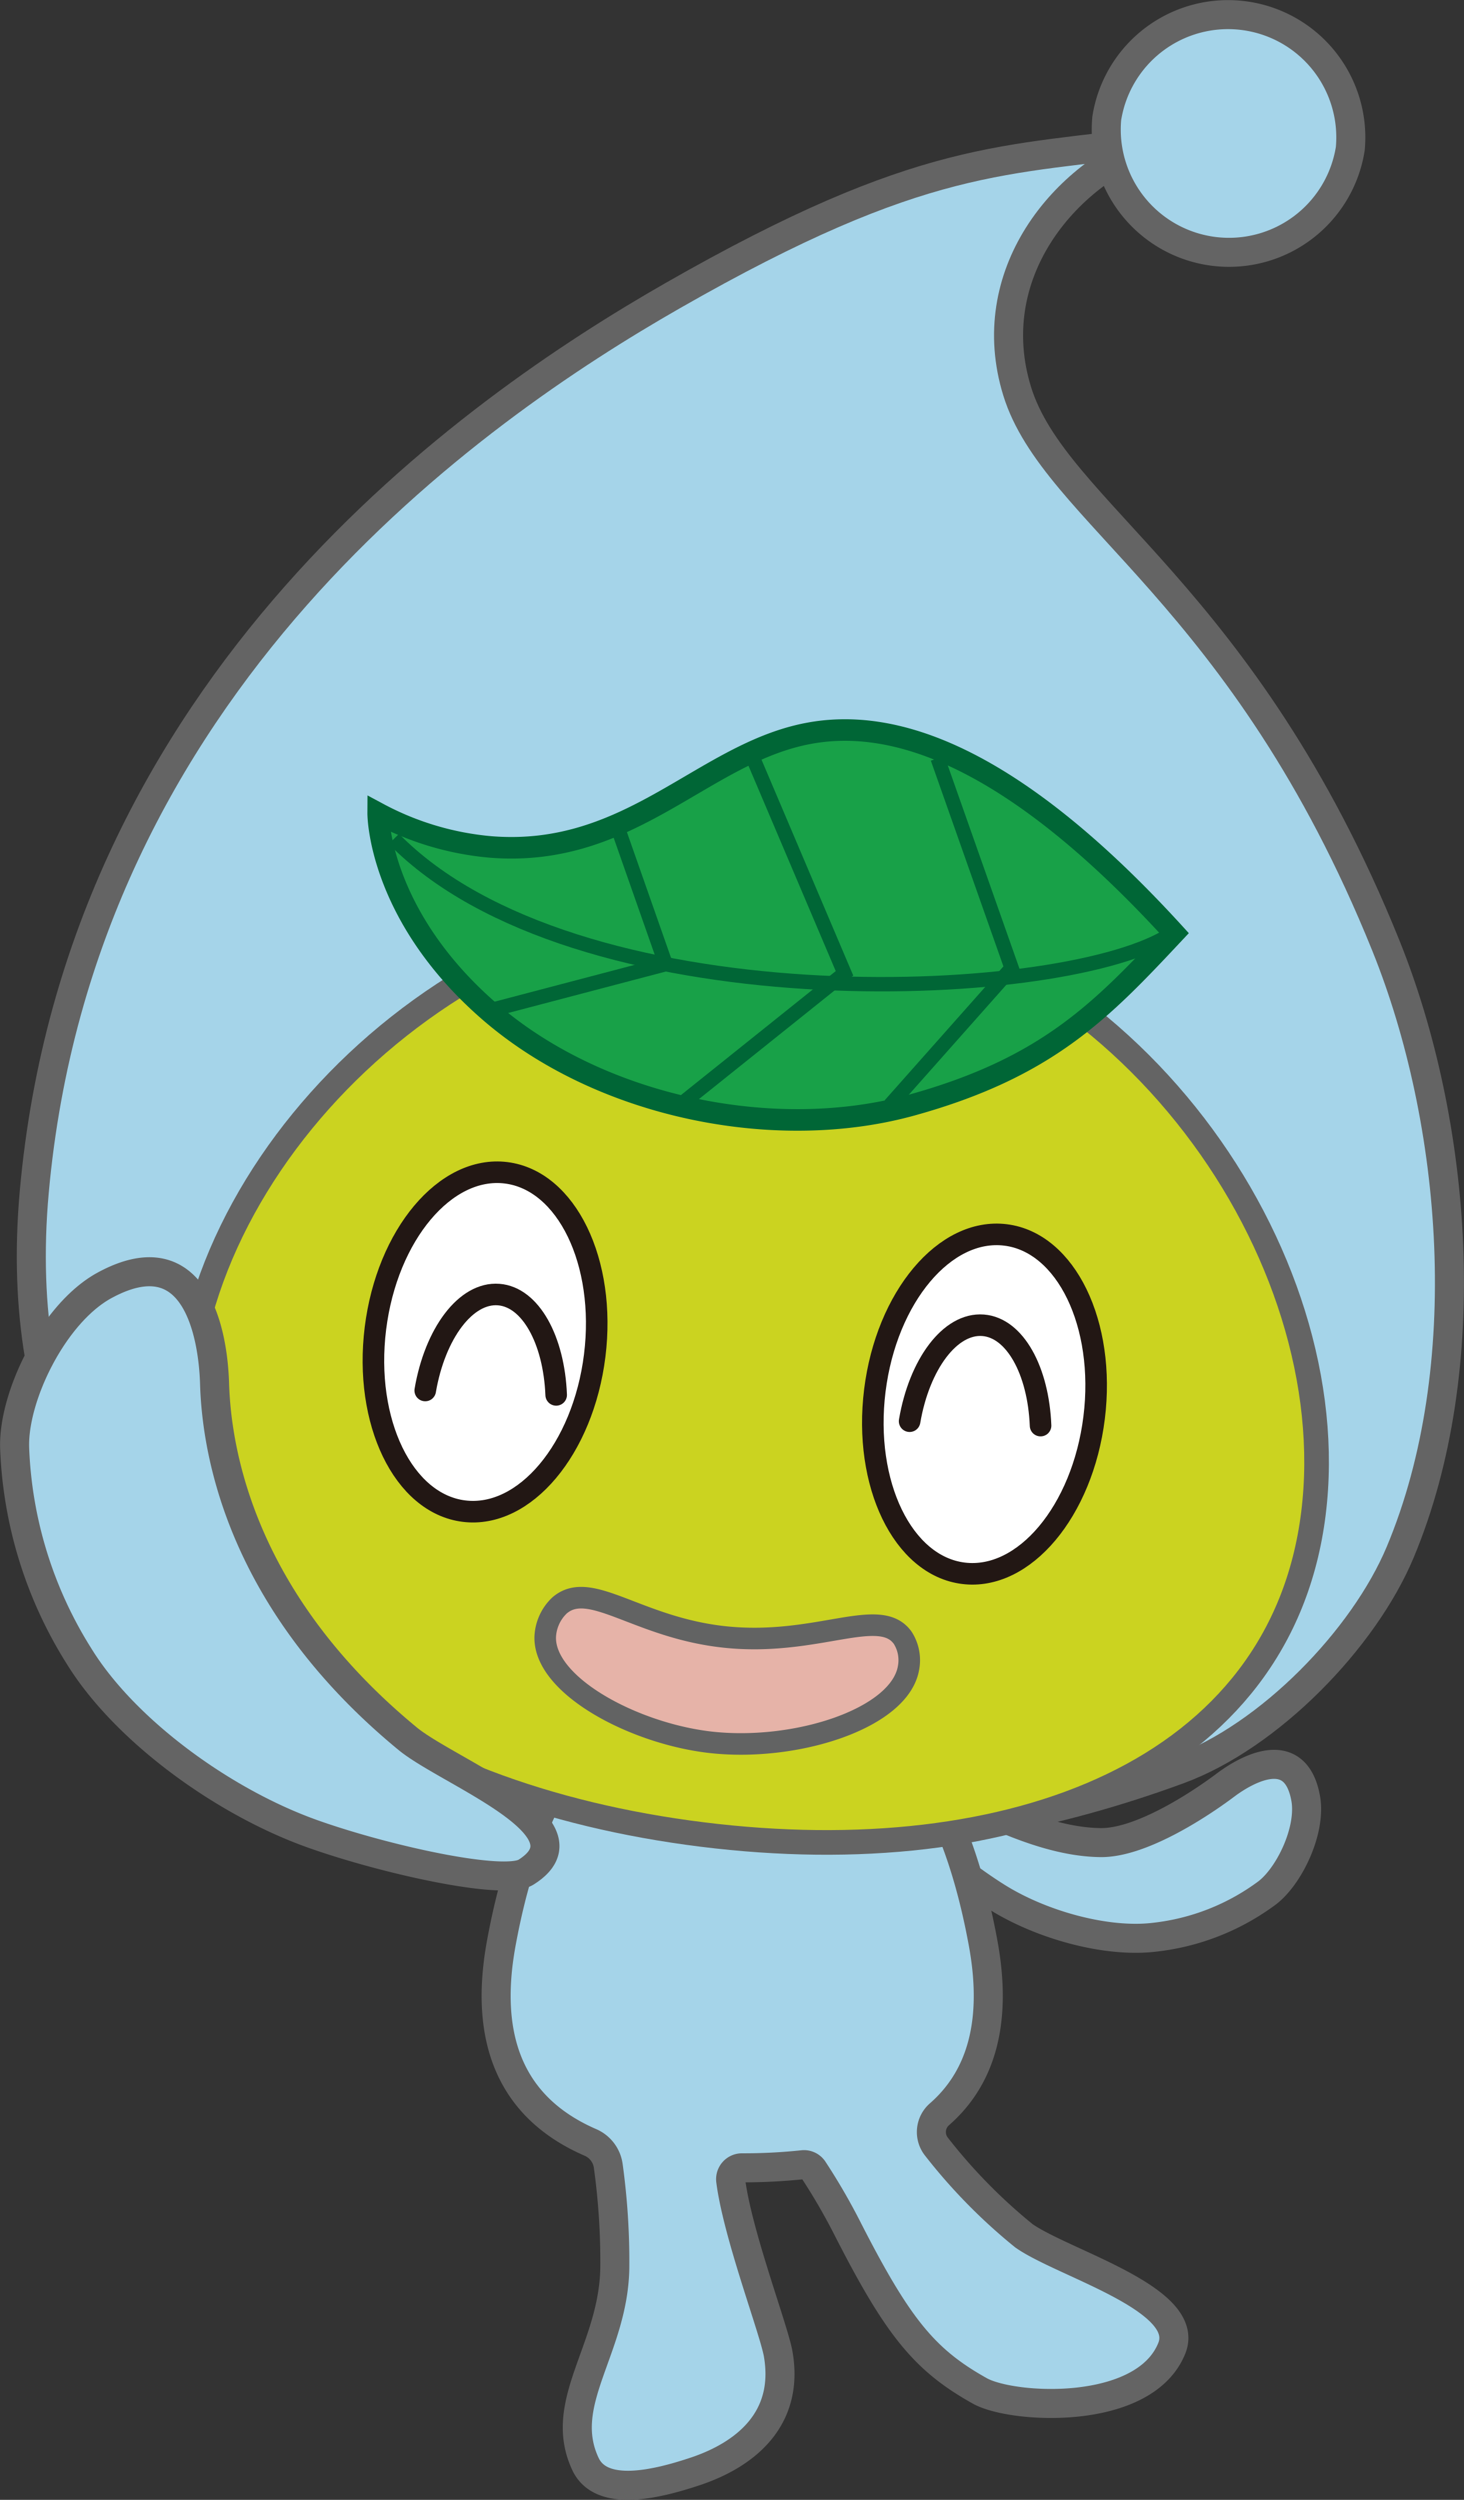
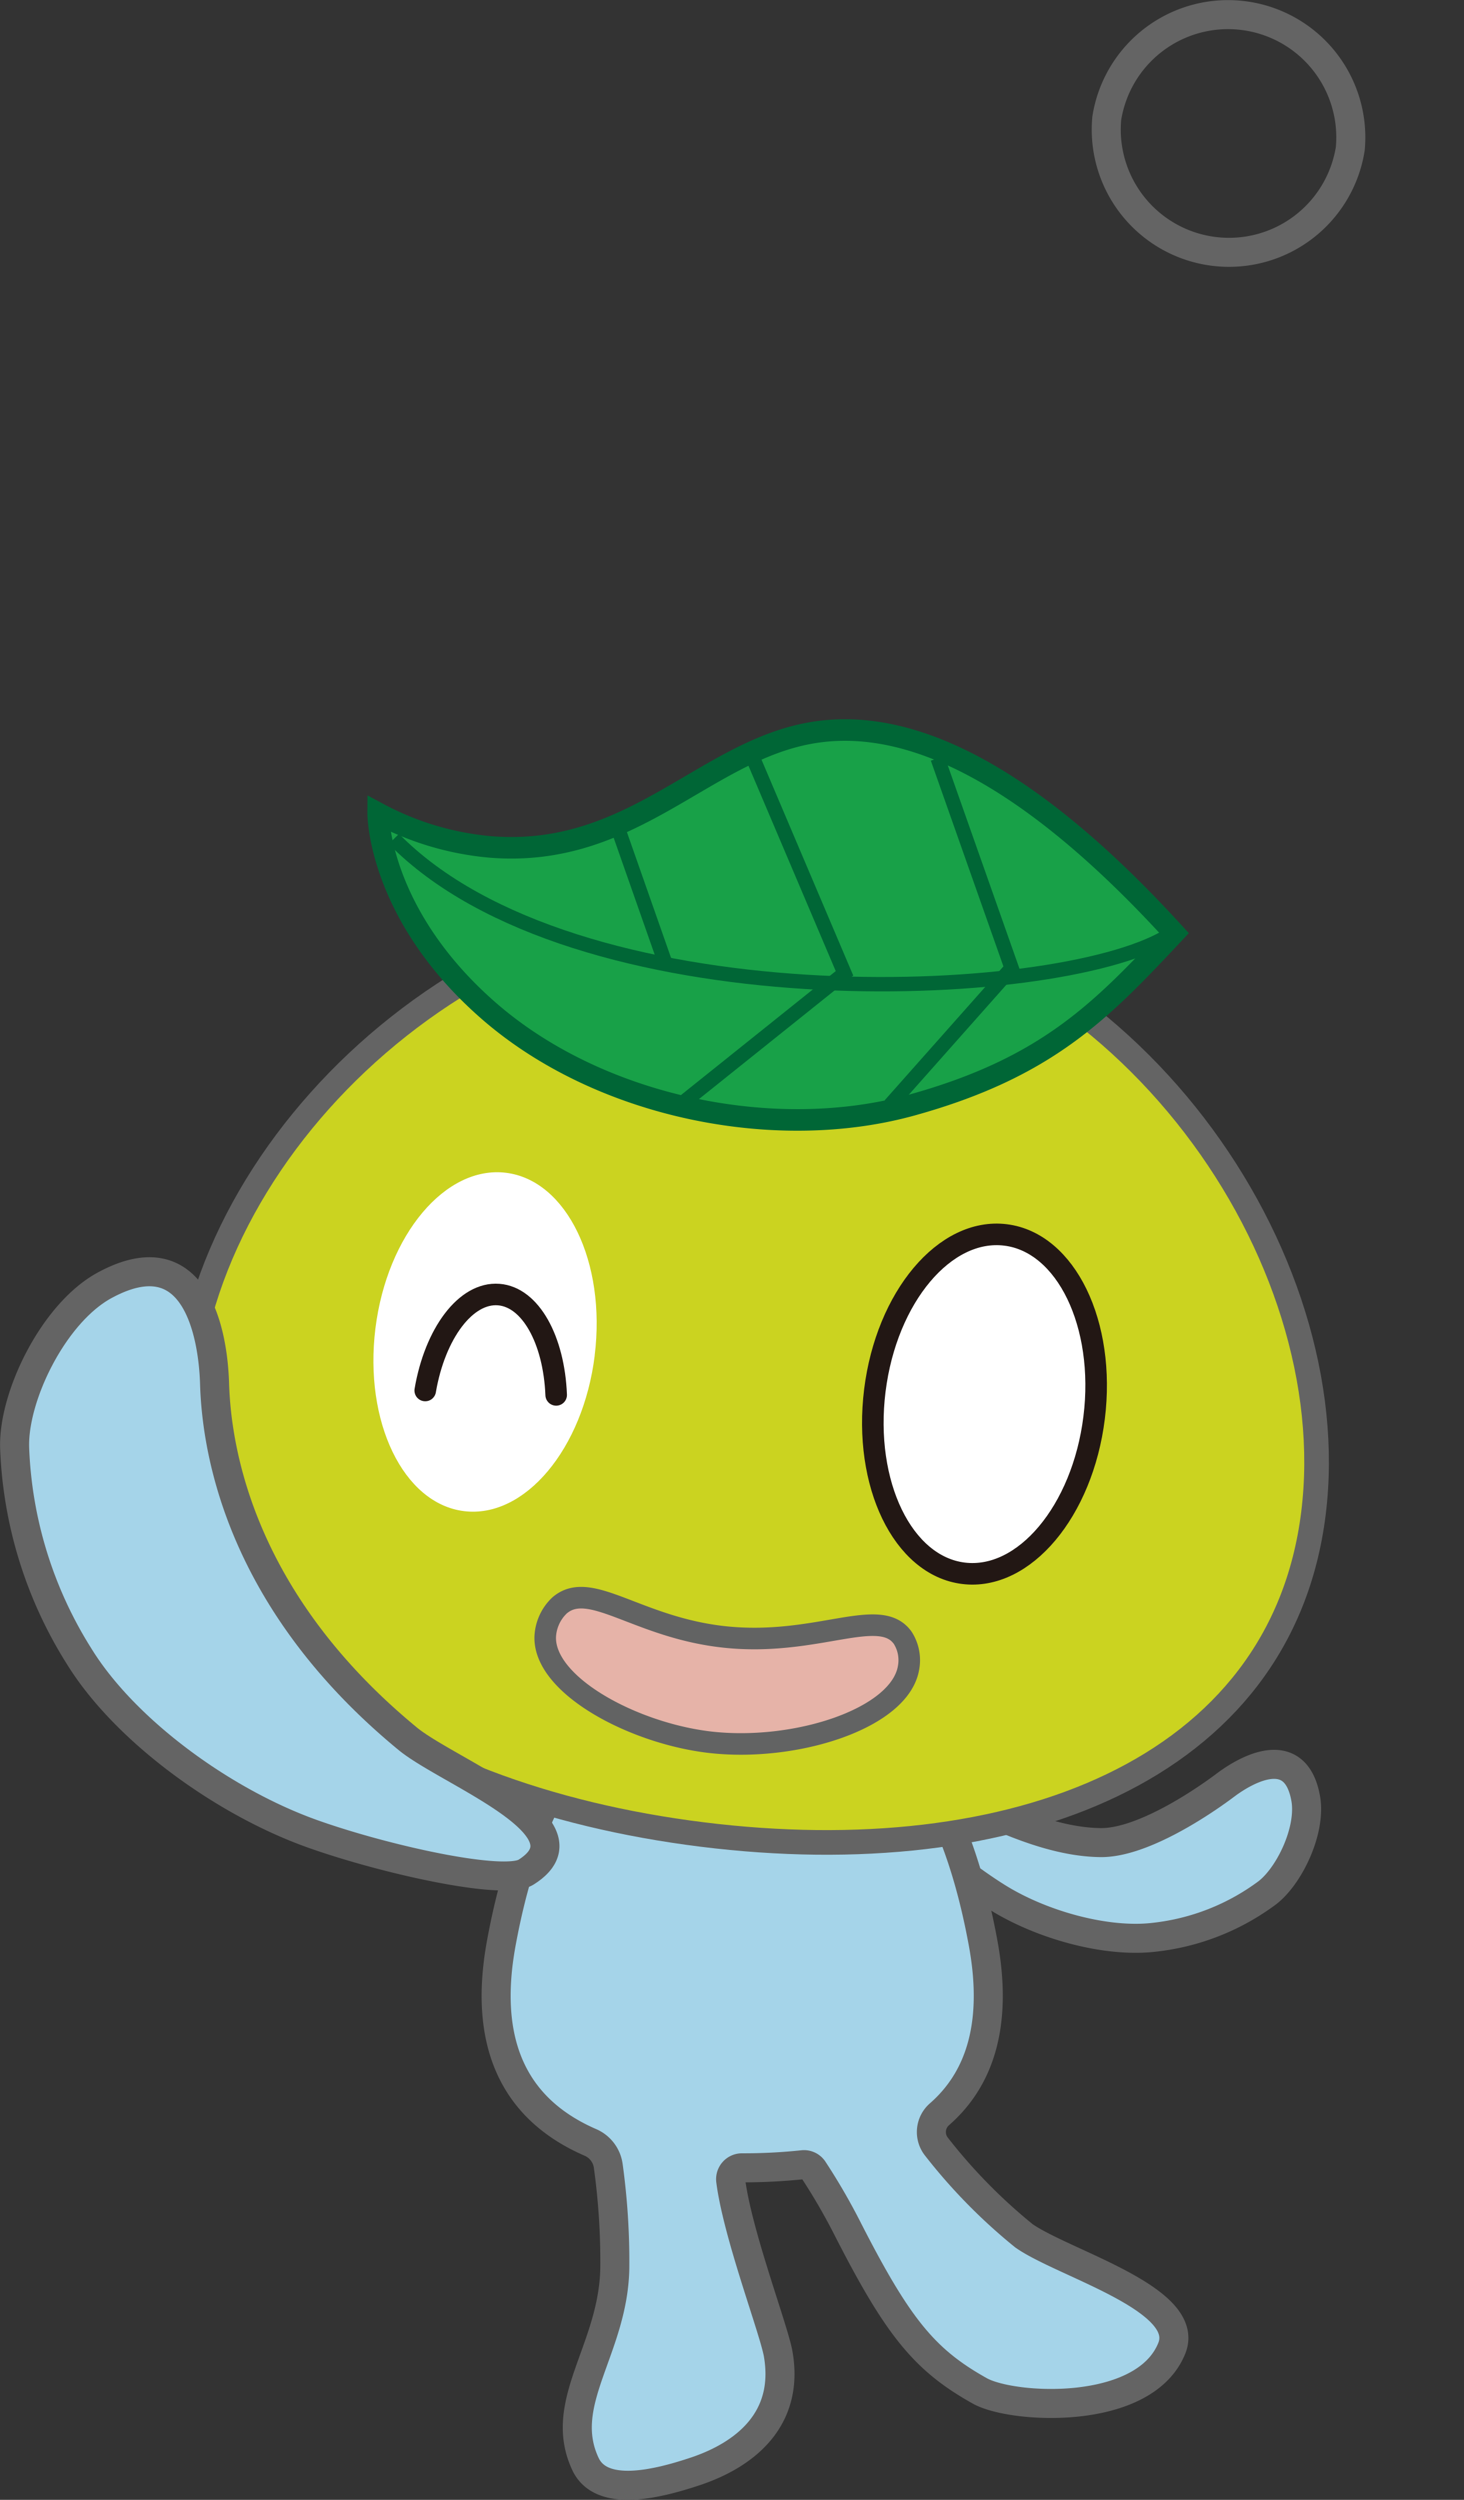
<svg xmlns="http://www.w3.org/2000/svg" id="mizurin_happy" width="140" height="239.048" viewBox="0 0 140 239.048">
  <rect x="0" y="0" width="140" height="239.048" fill="#333333" stroke="none" />
  <defs>
    <clipPath id="clip-path">
      <rect id="長方形_2716" data-name="長方形 2716" width="140" height="239.048" fill="none" />
    </clipPath>
  </defs>
  <g id="グループ_2521" data-name="グループ 2521" clip-path="url(#clip-path)">
    <path id="パス_6333" data-name="パス 6333" d="M109.925,184.273c-4.555.556-10.732-1.138-14.977-3.763-3.379-2.089-8.468-6.168-8.623-7.551-.491-4.385,5.14-1.857,7.659-.716,3.416,1.544,7.159,2.942,10.764,2.984,3.752.044,9.179-3.428,11.944-5.5,2.155-1.619,6.718-4.054,7.671,1.288.539,3.022-1.565,7.425-3.72,9.045l-.013.009a22.125,22.125,0,0,1-10.7,4.2" transform="translate(0.5 0.973)" fill="#a5d4e9" />
    <path id="パス_6334" data-name="パス 6334" d="M109.925,184.273c-4.555.556-10.732-1.138-14.977-3.763-3.379-2.089-8.468-6.168-8.623-7.551-.491-4.385,5.14-1.857,7.659-.716,3.416,1.544,7.159,2.942,10.764,2.984,3.752.044,9.179-3.428,11.944-5.5,2.155-1.619,6.718-4.054,7.671,1.288.539,3.022-1.565,7.425-3.72,9.045l-.013.009A22.125,22.125,0,0,1,109.925,184.273Z" transform="translate(0.5 0.973)" fill="none" stroke="#646464" stroke-linecap="round" stroke-linejoin="round" stroke-width="2.776" />
    <path id="パス_6335" data-name="パス 6335" d="M97.642,212.873a52.466,52.466,0,0,1-8.346-8.5,2.253,2.253,0,0,1,.27-3.118c3.723-3.251,5.632-8.388,4.182-16.331-3.7-20.244-13.173-25.545-23.044-25.545s-19.348,5.3-23.045,25.545c-1.941,10.628,2.128,16.239,8.518,19.018a2.871,2.871,0,0,1,1.718,2.264,66.729,66.729,0,0,1,.624,9.815c-.157,7.745-5.565,12.824-2.8,18.689,1.52,3.217,6.812,1.921,10.479.7,4.806-1.6,9.031-5.009,7.946-11.233-.406-2.331-3.881-11.417-4.541-16.576a1.086,1.086,0,0,1,1.084-1.226H70.7a54.106,54.106,0,0,0,5.789-.295,1.064,1.064,0,0,1,1.014.471,58.677,58.677,0,0,1,3.2,5.5c4.871,9.565,7.423,12.7,12.733,15.662,3.106,1.734,15.732,2.457,18.352-4.093,1.881-4.7-10.4-8.1-14.148-10.742" transform="translate(0.273 0.924)" fill="#a5d4e9" />
    <path id="パス_6336" data-name="パス 6336" d="M97.642,212.873a52.466,52.466,0,0,1-8.346-8.5,2.253,2.253,0,0,1,.27-3.118c3.723-3.251,5.632-8.388,4.182-16.331-3.7-20.244-13.173-25.545-23.044-25.545s-19.348,5.3-23.045,25.545c-1.941,10.628,2.128,16.239,8.518,19.018a2.871,2.871,0,0,1,1.718,2.264,66.729,66.729,0,0,1,.624,9.815c-.157,7.745-5.565,12.824-2.8,18.689,1.52,3.217,6.812,1.921,10.479.7,4.806-1.6,9.031-5.009,7.946-11.233-.406-2.331-3.881-11.417-4.541-16.576a1.086,1.086,0,0,1,1.084-1.226H70.7a54.106,54.106,0,0,0,5.789-.295,1.064,1.064,0,0,1,1.014.471,58.677,58.677,0,0,1,3.2,5.5c4.871,9.565,7.423,12.7,12.733,15.662,3.106,1.734,15.732,2.457,18.352-4.093C113.67,218.912,101.392,215.519,97.642,212.873Z" transform="translate(0.273 0.924)" fill="none" stroke="#646464" stroke-linecap="round" stroke-linejoin="round" stroke-width="2.776" />
-     <path id="パス_6337" data-name="パス 6337" d="M42.33,168.6S-.917,160.322,3.261,113.881C7.635,65.25,45.234,39.106,64.3,28.2c24.066-13.769,31.748-12.814,46.534-14.885-9.352,3.306-16.975,13.012-13.583,24.014,3.583,11.621,21.667,19.382,35.236,52.957,6.841,16.931,8.776,40.429,1.4,58.054-3.487,8.331-12.527,17.612-21.161,20.791-23.8,8.756-46.833,8.578-70.391-.526" transform="translate(0.017 0.077)" fill="#a5d4e9" />
-     <path id="パス_6338" data-name="パス 6338" d="M42.33,168.6S-.917,160.322,3.261,113.881C7.635,65.25,45.234,39.106,64.3,28.2c24.066-13.769,31.748-12.814,46.534-14.885-9.352,3.306-16.975,13.012-13.583,24.014,3.583,11.621,21.667,19.382,35.236,52.957,6.841,16.931,8.776,40.429,1.4,58.054-3.487,8.331-12.527,17.612-21.161,20.791C88.922,177.886,65.888,177.708,42.33,168.6Z" transform="translate(0.017 0.077)" fill="none" stroke="#646464" stroke-linecap="round" stroke-linejoin="round" stroke-width="2.776" />
    <path id="パス_6339" data-name="パス 6339" d="M125.5,144.23c-3.065,24.633-28.739,34.4-58.453,30.7S14.831,155.475,17.9,130.842,48.43,82.025,78.145,85.722,128.564,119.6,125.5,144.23" transform="translate(0.102 0.495)" fill="#cbd320" />
    <path id="パス_6340" data-name="パス 6340" d="M125.5,144.23c-3.065,24.633-28.739,34.4-58.453,30.7S14.831,155.475,17.9,130.842,48.43,82.025,78.145,85.722,128.564,119.6,125.5,144.23Z" transform="translate(0.102 0.495)" fill="none" stroke="#646464" stroke-width="2.356" />
    <path id="パス_6341" data-name="パス 6341" d="M56.665,128.984c-1.111,8.935-6.7,15.593-12.5,14.873s-9.581-8.546-8.469-17.481,6.7-15.594,12.494-14.873,9.581,8.544,8.47,17.481" transform="translate(0.206 0.646)" fill="#fff" />
-     <path id="パス_6342" data-name="パス 6342" d="M56.665,128.984c-1.111,8.935-6.7,15.593-12.5,14.873s-9.581-8.546-8.469-17.481,6.7-15.594,12.494-14.873S57.776,120.048,56.665,128.984Z" transform="translate(0.206 0.646)" fill="none" stroke="#221714" stroke-width="2.062" />
    <path id="パス_6343" data-name="パス 6343" d="M104.148,134.892c-1.111,8.935-6.7,15.594-12.5,14.873s-9.58-8.546-8.469-17.48,6.7-15.594,12.5-14.874,9.58,8.545,8.469,17.481" transform="translate(0.481 0.68)" fill="#fff" />
    <path id="パス_6344" data-name="パス 6344" d="M104.148,134.892c-1.111,8.935-6.7,15.594-12.5,14.873s-9.58-8.546-8.469-17.48,6.7-15.594,12.5-14.874S105.259,125.957,104.148,134.892Z" transform="translate(0.481 0.68)" fill="none" stroke="#221714" stroke-width="2.062" />
    <path id="パス_6345" data-name="パス 6345" d="M86.037,155.753a3.98,3.98,0,0,1,.537,2.892c-.877,4.872-10.955,8.047-19.1,7.062-7.259-.879-15.713-5.4-15.638-10.026a4.407,4.407,0,0,1,1.363-3.033c2.915-2.534,7.4,2.089,15.736,3,8.857.97,14.894-3.036,17.1.1" transform="translate(0.301 0.881)" fill="#e6b3a8" />
    <path id="パス_6346" data-name="パス 6346" d="M86.037,155.753a3.98,3.98,0,0,1,.537,2.892c-.877,4.872-10.955,8.047-19.1,7.062-7.259-.879-15.713-5.4-15.638-10.026a4.407,4.407,0,0,1,1.363-3.033c2.915-2.534,7.4,2.089,15.736,3C77.8,156.618,83.833,152.612,86.037,155.753Z" transform="translate(0.301 0.881)" fill="none" stroke="#626363" stroke-linecap="round" stroke-linejoin="round" stroke-width="2.062" />
-     <path id="パス_6347" data-name="パス 6347" d="M128.516,14.206a11.74,11.74,0,0,1-23.288-2.9,11.74,11.74,0,0,1,23.288,2.9" transform="translate(0.61 0.008)" fill="#a5d4e9" />
    <path id="パス_6348" data-name="パス 6348" d="M128.516,14.206a11.74,11.74,0,0,1-23.288-2.9,11.74,11.74,0,0,1,23.288,2.9Z" transform="translate(0.61 0.008)" fill="none" stroke="#646464" stroke-linecap="round" stroke-linejoin="round" stroke-width="2.776" />
    <path id="パス_6349" data-name="パス 6349" d="M35.957,77.378A27.884,27.884,0,0,0,46.728,80.59c13.377,1.065,20.245-8.956,30.379-10.86,7.441-1.4,18.633,1.2,34.965,19.093-6.879,7.332-12.038,12.83-25.082,16.447s-29.866.239-40.475-9.025S35.957,77.378,35.957,77.378" transform="translate(0.208 0.402)" fill="#18a148" />
    <path id="パス_6350" data-name="パス 6350" d="M35.957,77.378A27.884,27.884,0,0,0,46.728,80.59c13.377,1.065,20.245-8.956,30.379-10.86,7.441-1.4,18.633,1.2,34.965,19.093-6.879,7.332-12.038,12.83-25.082,16.447s-29.866.239-40.475-9.025S35.957,77.378,35.957,77.378Z" transform="translate(0.208 0.402)" fill="none" stroke="#006636" stroke-width="2.062" />
    <path id="パス_6351" data-name="パス 6351" d="M37.449,79.76c17.275,17.587,63.082,15.739,73.9,9.348" transform="translate(0.217 0.462)" fill="none" stroke="#006636" stroke-width="1.375" />
    <path id="パス_6352" data-name="パス 6352" d="M89.174,72.095l7.074,20.054-11.621,13.1" transform="translate(0.491 0.418)" fill="none" stroke="#006636" stroke-width="1.375" />
    <path id="パス_6353" data-name="パス 6353" d="M71.6,72l8.779,20.656L65.116,104.88" transform="translate(0.378 0.417)" fill="none" stroke="#006636" stroke-width="1.375" />
-     <path id="パス_6354" data-name="パス 6354" d="M58.685,78.353l4.7,13.39L46.455,96.194" transform="translate(0.269 0.454)" fill="none" stroke="#006636" stroke-width="1.375" />
+     <path id="パス_6354" data-name="パス 6354" d="M58.685,78.353l4.7,13.39" transform="translate(0.269 0.454)" fill="none" stroke="#006636" stroke-width="1.375" />
    <path id="パス_6355" data-name="パス 6355" d="M40.43,132.253c.929-5.444,3.875-9.421,7.029-9.173,3.045.239,5.282,4.34,5.493,9.594" transform="translate(0.234 0.714)" fill="none" stroke="#221714" stroke-linecap="round" stroke-linejoin="round" stroke-width="2.062" />
-     <path id="パス_6356" data-name="パス 6356" d="M86.484,135.174c.929-5.444,3.875-9.421,7.029-9.173,3.045.239,5.282,4.34,5.493,9.594" transform="translate(0.501 0.73)" fill="none" stroke="#221714" stroke-linecap="round" stroke-linejoin="round" stroke-width="2.062" />
    <path id="パス_6357" data-name="パス 6357" d="M7.554,157.675c4.368,7.087,13.759,13.924,22.285,16.971,6.787,2.425,18.328,5.023,20.463,3.676,6.771-4.269-7.453-9.568-11.326-12.759C22.864,152.295,20.7,137.884,20.511,131.62c-.145-4.887-1.858-14.111-10.51-9.415-4.894,2.657-8.753,10.623-8.61,15.511l0,.028a40.13,40.13,0,0,0,6.16,19.931" transform="translate(0.008 0.701)" fill="#a5d4e9" />
    <path id="パス_6358" data-name="パス 6358" d="M7.554,157.675c4.368,7.087,13.759,13.924,22.285,16.971,6.787,2.425,18.328,5.023,20.463,3.676,6.771-4.269-7.453-9.568-11.326-12.759C22.864,152.295,20.7,137.884,20.511,131.62c-.145-4.887-1.858-14.111-10.51-9.415-4.894,2.657-8.753,10.623-8.61,15.511l0,.028A40.13,40.13,0,0,0,7.554,157.675Z" transform="translate(0.008 0.701)" fill="none" stroke="#646464" stroke-linecap="round" stroke-linejoin="round" stroke-width="2.776" />
  </g>
</svg>